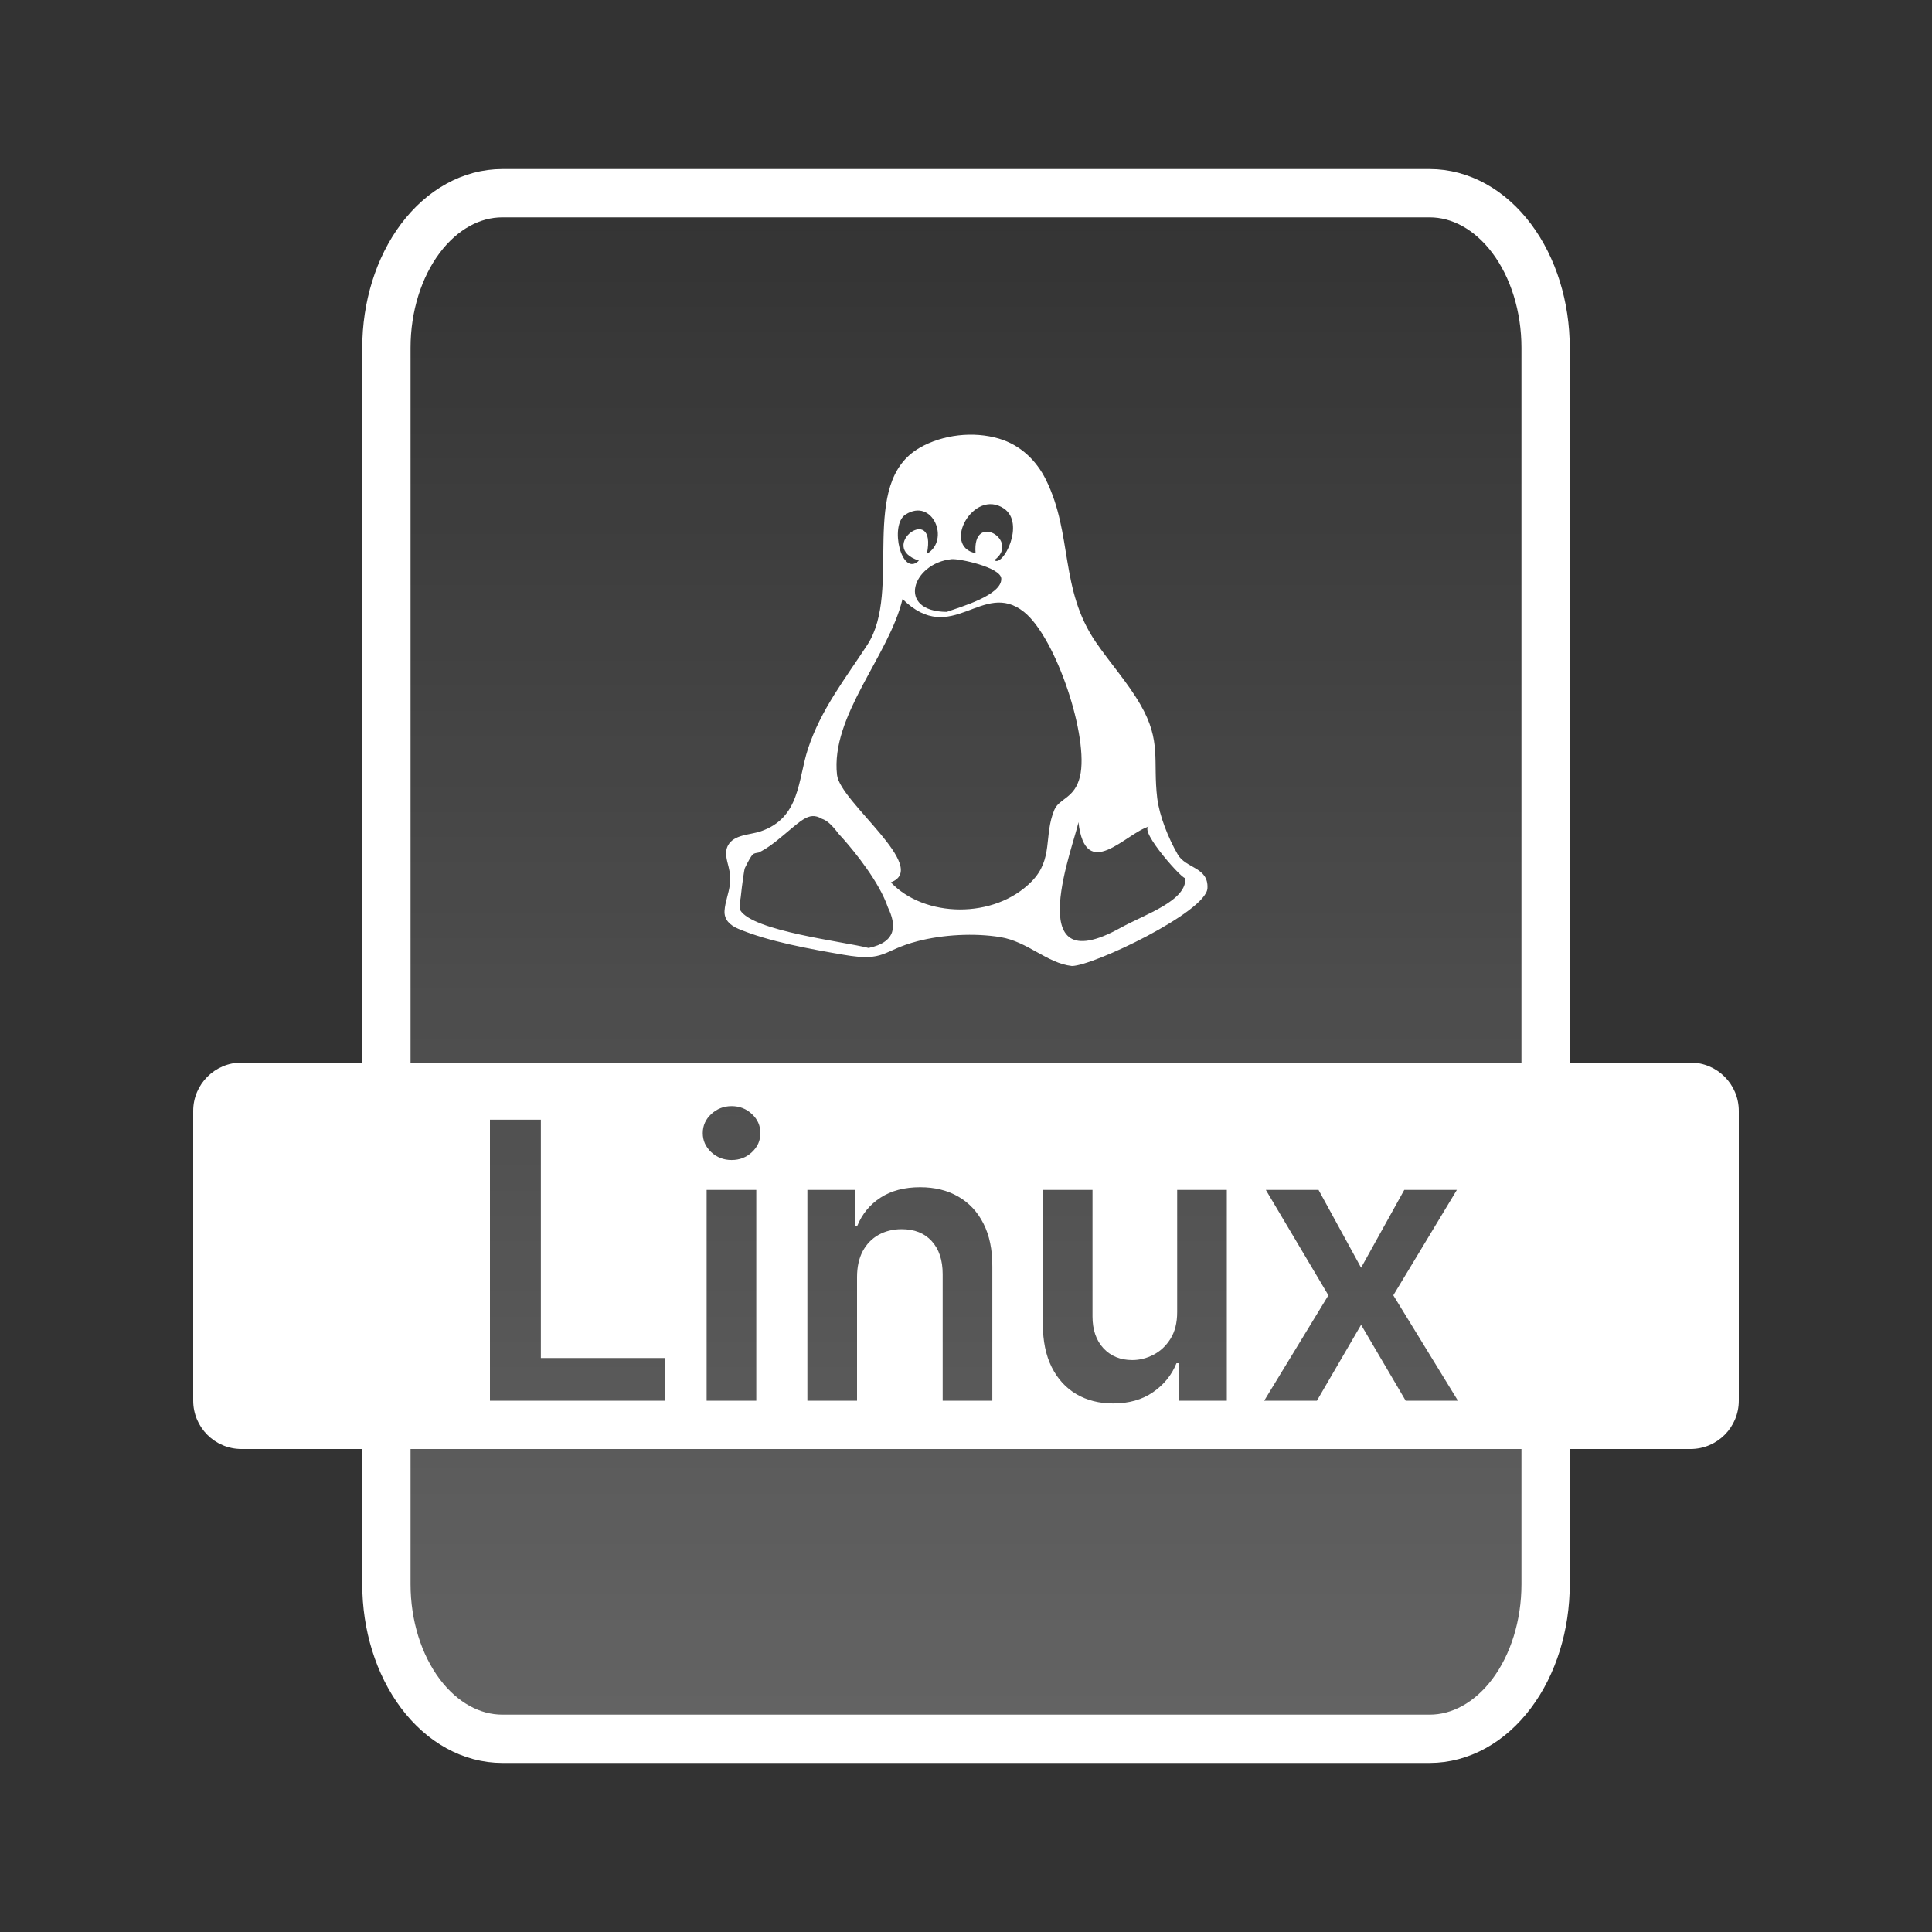
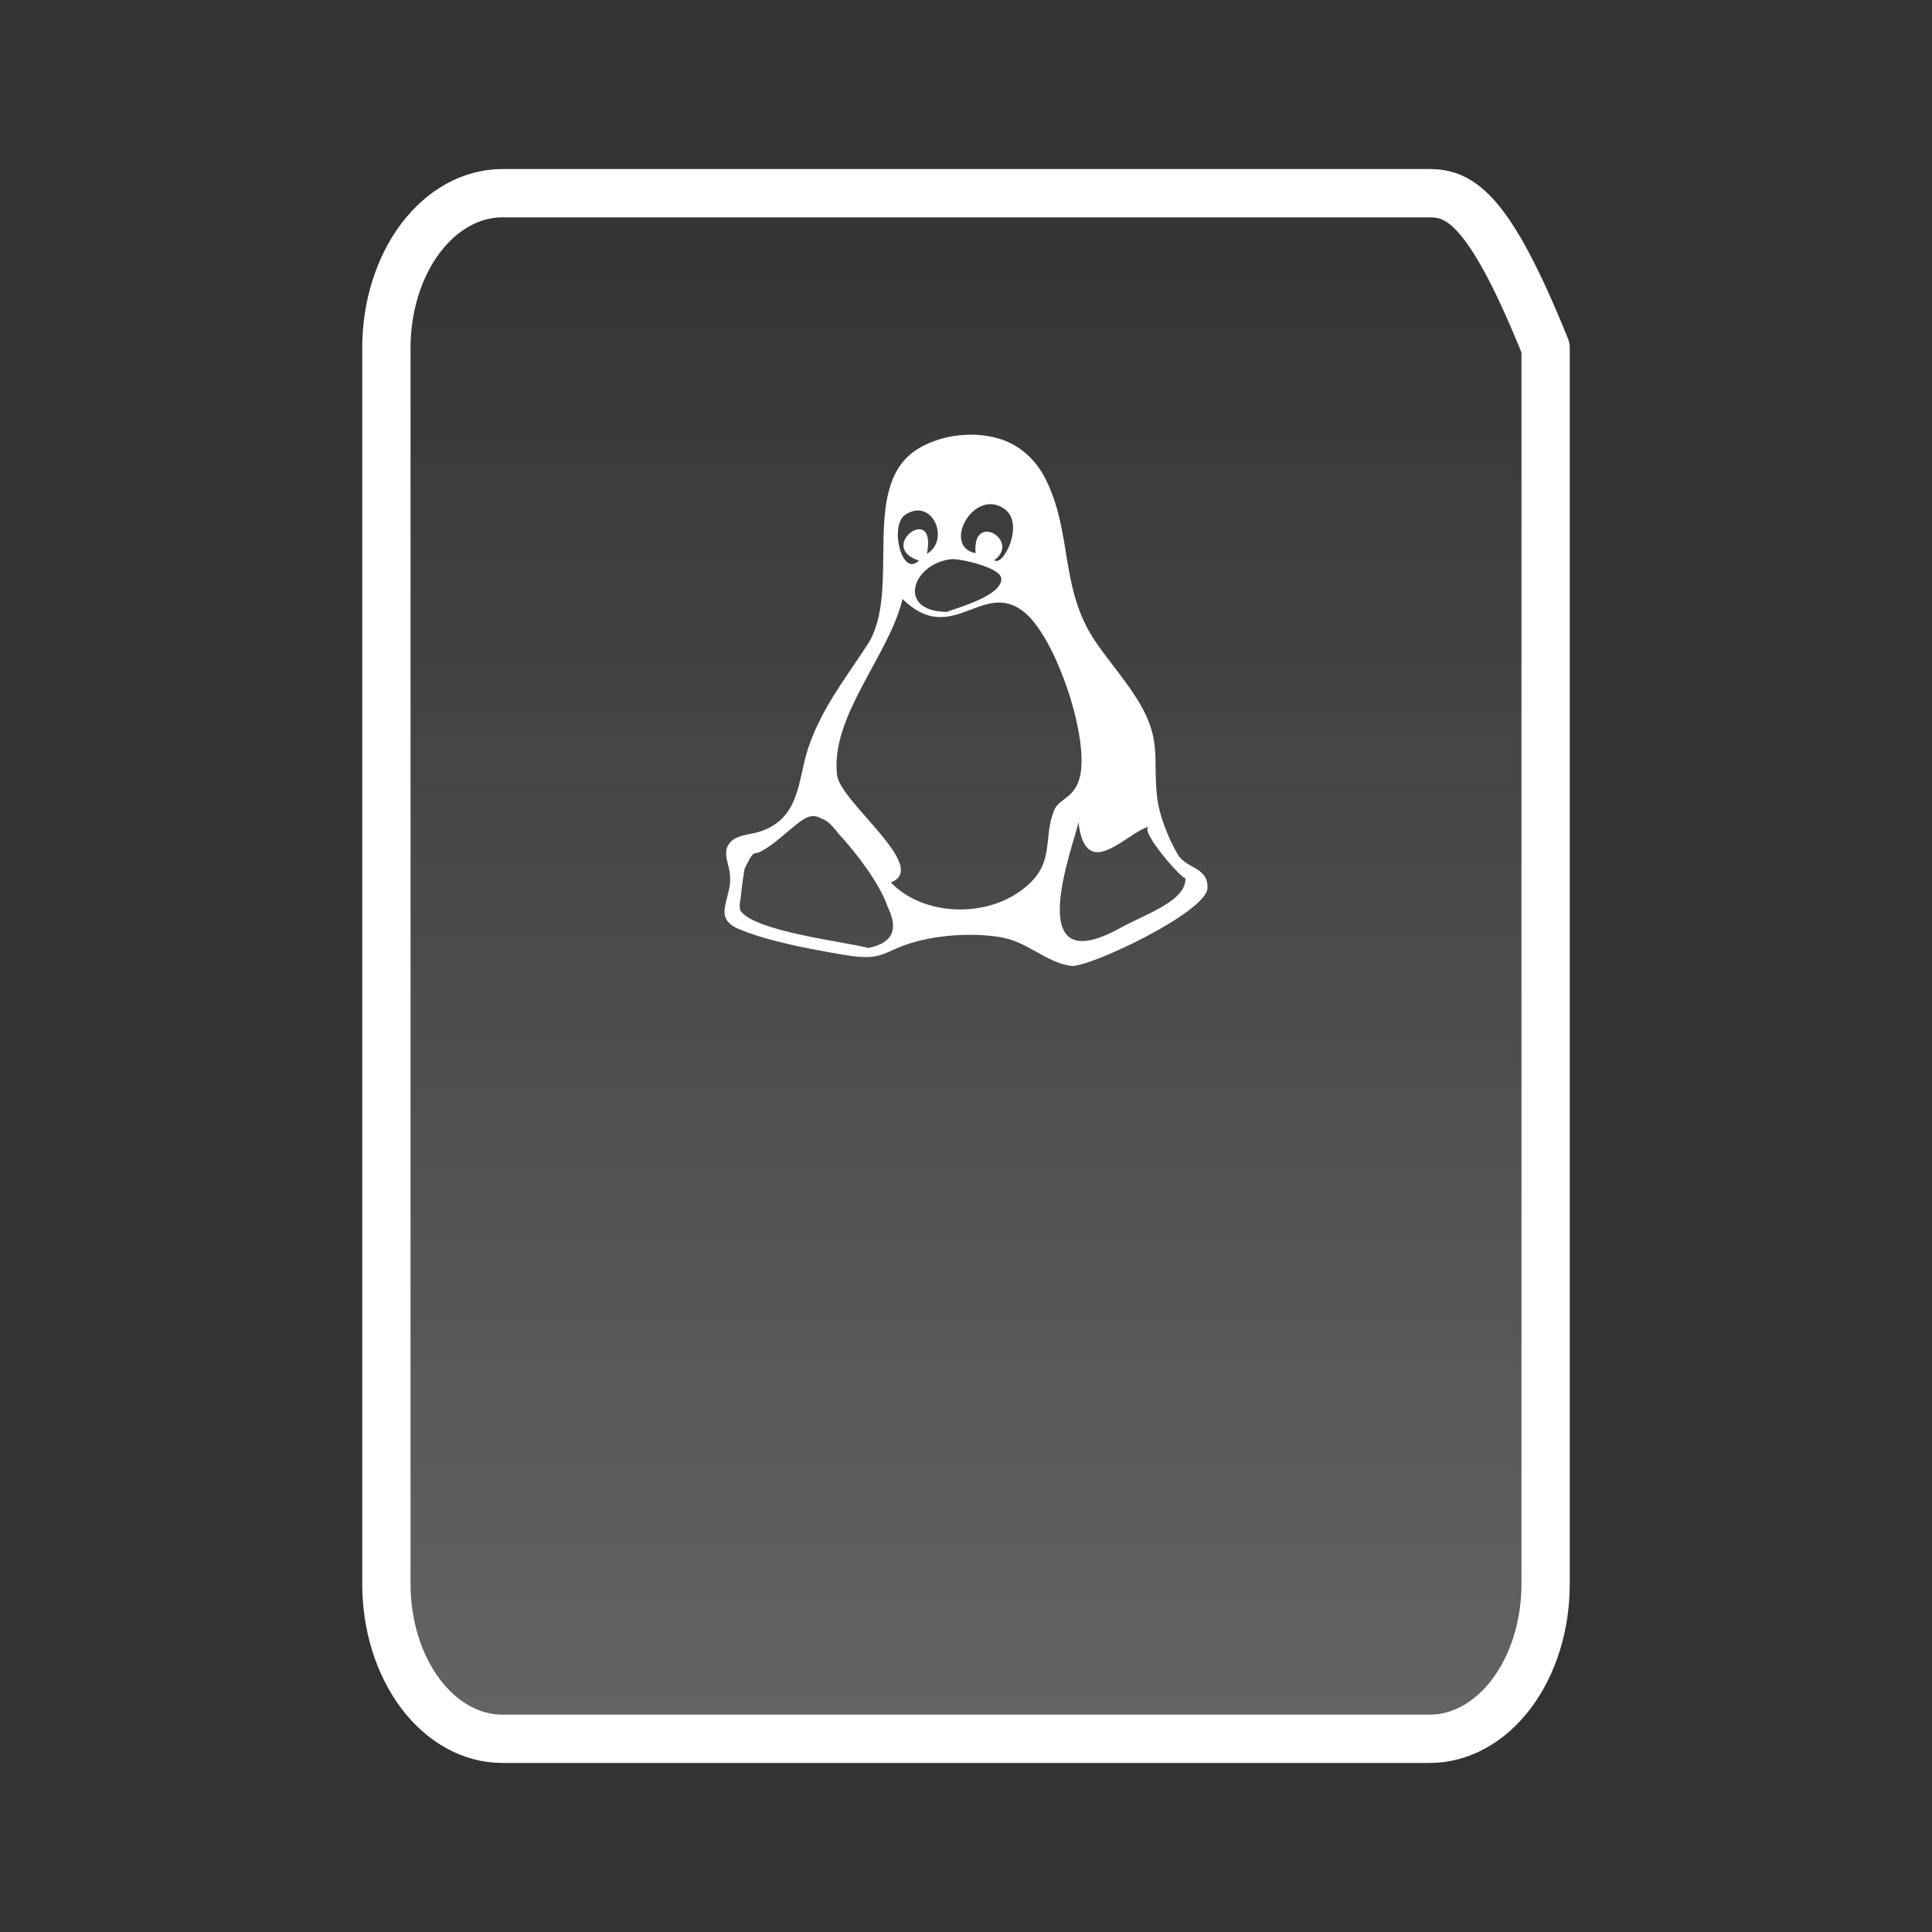
<svg xmlns="http://www.w3.org/2000/svg" width="40" height="40" viewBox="0 0 40 40" fill="none">
  <rect x="0" y="0" width="40" height="40" fill="#333333" stroke="none" />
-   <path d="M29.6 4H10.4C9.763 4 9.153 4.337 8.703 4.937C8.253 5.537 8 6.351 8 7.2V32.8C8 33.649 8.253 34.463 8.703 35.063C9.153 35.663 9.763 36 10.4 36H29.6C30.236 36 30.847 35.663 31.297 35.063C31.747 34.463 32 33.649 32 32.8V7.2C32 6.351 31.747 5.537 31.297 4.937C30.847 4.337 30.236 4 29.6 4Z" fill="url(#paint0_linear_739_59)" fill-opacity="0.24" stroke="white" stroke-linecap="round" stroke-linejoin="round" />
+   <path d="M29.6 4H10.4C9.763 4 9.153 4.337 8.703 4.937C8.253 5.537 8 6.351 8 7.2V32.8C8 33.649 8.253 34.463 8.703 35.063C9.153 35.663 9.763 36 10.4 36H29.6C30.236 36 30.847 35.663 31.297 35.063C31.747 34.463 32 33.649 32 32.8V7.2C30.847 4.337 30.236 4 29.6 4Z" fill="url(#paint0_linear_739_59)" fill-opacity="0.24" stroke="white" stroke-linecap="round" stroke-linejoin="round" />
  <path d="M24.384 17.691C24.189 17.355 24.004 16.891 23.959 16.524C23.866 15.746 24.052 15.35 23.611 14.588C23.347 14.131 22.987 13.731 22.688 13.295C21.934 12.193 22.214 11.064 21.655 9.933C21.461 9.54 21.135 9.217 20.684 9.082C20.154 8.924 19.519 8.998 19.046 9.268C17.75 10.007 18.694 12.222 17.957 13.351C17.494 14.06 16.996 14.689 16.728 15.504C16.517 16.146 16.571 16.933 15.747 17.213C15.525 17.288 15.195 17.277 15.073 17.503C14.996 17.644 15.049 17.806 15.085 17.95C15.117 18.074 15.126 18.194 15.11 18.32C15.088 18.501 15.012 18.675 15.001 18.856C14.989 19.042 15.114 19.158 15.288 19.231C15.915 19.496 16.791 19.652 17.467 19.768C18.34 19.919 18.256 19.678 18.999 19.486C19.524 19.35 20.17 19.314 20.709 19.402C21.279 19.494 21.674 19.942 22.192 20C22.632 20 24.973 18.879 24.999 18.391C25.023 17.951 24.553 17.984 24.384 17.691ZM20.783 10.527C21.238 10.833 20.759 11.752 20.587 11.597C21.138 11.196 20.124 10.576 20.198 11.453C19.493 11.309 20.155 10.106 20.783 10.527ZM20.73 11.975C20.754 12.323 19.876 12.568 19.601 12.668C18.55 12.66 18.887 11.659 19.702 11.577C19.859 11.561 20.713 11.745 20.73 11.975ZM18.748 10.653C19.309 10.295 19.678 11.184 19.19 11.466C19.412 10.385 18.134 11.319 19.025 11.606C18.668 11.966 18.407 10.871 18.748 10.653ZM17.983 19.627C17.473 19.494 15.58 19.279 15.324 18.842C15.32 18.836 15.319 18.814 15.32 18.782C15.32 18.782 15.319 18.782 15.319 18.781C15.308 18.764 15.318 18.681 15.336 18.578C15.361 18.333 15.407 18.002 15.422 17.972C15.593 17.625 15.591 17.68 15.711 17.65C15.785 17.612 15.895 17.556 16.076 17.411C16.576 17.01 16.733 16.784 17.016 16.952C17.128 16.988 17.232 17.09 17.36 17.26C17.398 17.301 17.436 17.343 17.473 17.385C17.697 17.64 18.203 18.258 18.383 18.786C18.561 19.154 18.568 19.504 17.983 19.627ZM21.829 16.767C21.606 17.297 21.814 17.785 21.36 18.248C20.585 19.04 19.133 19 18.444 18.268C19.264 17.962 17.393 16.606 17.33 16.045C17.191 14.823 18.408 13.572 18.686 12.402C19.709 13.409 20.342 11.987 21.199 12.668C21.866 13.199 22.554 15.278 22.359 16.079C22.249 16.534 21.931 16.526 21.829 16.767ZM23.197 19.211C21.08 20.387 22.269 17.403 22.327 17.021C22.477 18.288 23.307 17.25 23.79 17.112C23.555 17.179 24.552 18.296 24.541 18.169C24.583 18.65 23.705 18.929 23.197 19.211Z" fill="white" />
-   <path fill-rule="evenodd" clip-rule="evenodd" d="M5 22C4.448 22 4 22.448 4 23V29C4 29.552 4.448 30 5 30H35C35.552 30 36 29.552 36 29V23C36 22.448 35.552 22 35 22H5ZM14.63 24.636V29H15.658V24.636H14.63ZM14.726 23.855C14.844 23.963 14.984 24.017 15.147 24.017C15.312 24.017 15.452 23.963 15.567 23.855C15.685 23.745 15.743 23.614 15.743 23.46C15.743 23.305 15.685 23.173 15.567 23.065C15.452 22.956 15.312 22.901 15.147 22.901C14.984 22.901 14.844 22.956 14.726 23.065C14.609 23.173 14.55 23.305 14.55 23.46C14.55 23.614 14.609 23.745 14.726 23.855ZM17.744 26.443V29H16.716V24.636H17.699V25.378H17.75C17.85 25.134 18.01 24.939 18.23 24.796C18.452 24.652 18.725 24.58 19.051 24.58C19.352 24.58 19.614 24.644 19.838 24.773C20.063 24.902 20.238 25.088 20.361 25.332C20.486 25.577 20.547 25.873 20.545 26.222V29H19.517V26.381C19.517 26.089 19.441 25.861 19.29 25.696C19.14 25.531 18.933 25.449 18.668 25.449C18.488 25.449 18.328 25.489 18.187 25.568C18.049 25.646 17.94 25.759 17.861 25.906C17.783 26.054 17.744 26.233 17.744 26.443ZM24.372 24.636V27.165C24.372 27.386 24.326 27.571 24.233 27.719C24.142 27.865 24.025 27.974 23.883 28.048C23.741 28.122 23.595 28.159 23.443 28.159C23.197 28.159 22.998 28.078 22.846 27.915C22.695 27.752 22.619 27.532 22.619 27.256V24.636H21.591V27.415C21.591 27.763 21.652 28.061 21.775 28.307C21.898 28.551 22.069 28.738 22.287 28.866C22.506 28.993 22.759 29.057 23.045 29.057C23.373 29.057 23.648 28.979 23.872 28.824C24.097 28.669 24.259 28.469 24.358 28.224H24.403V29H25.4V24.636H24.372ZM28.18 26.247L27.299 24.636H26.208L27.503 26.818L26.174 29H27.265L28.18 27.429L29.103 29H30.185L28.847 26.818L30.163 24.636H29.074L28.18 26.247ZM10.144 29V23.182H11.198V28.116H13.761V29H10.144Z" fill="white" />
  <defs>
    <linearGradient id="paint0_linear_739_59" x1="20" y1="4" x2="20" y2="36" gradientUnits="userSpaceOnUse">
      <stop stop-color="white" stop-opacity="0" />
      <stop offset="1" stop-color="white" />
    </linearGradient>
  </defs>
</svg>